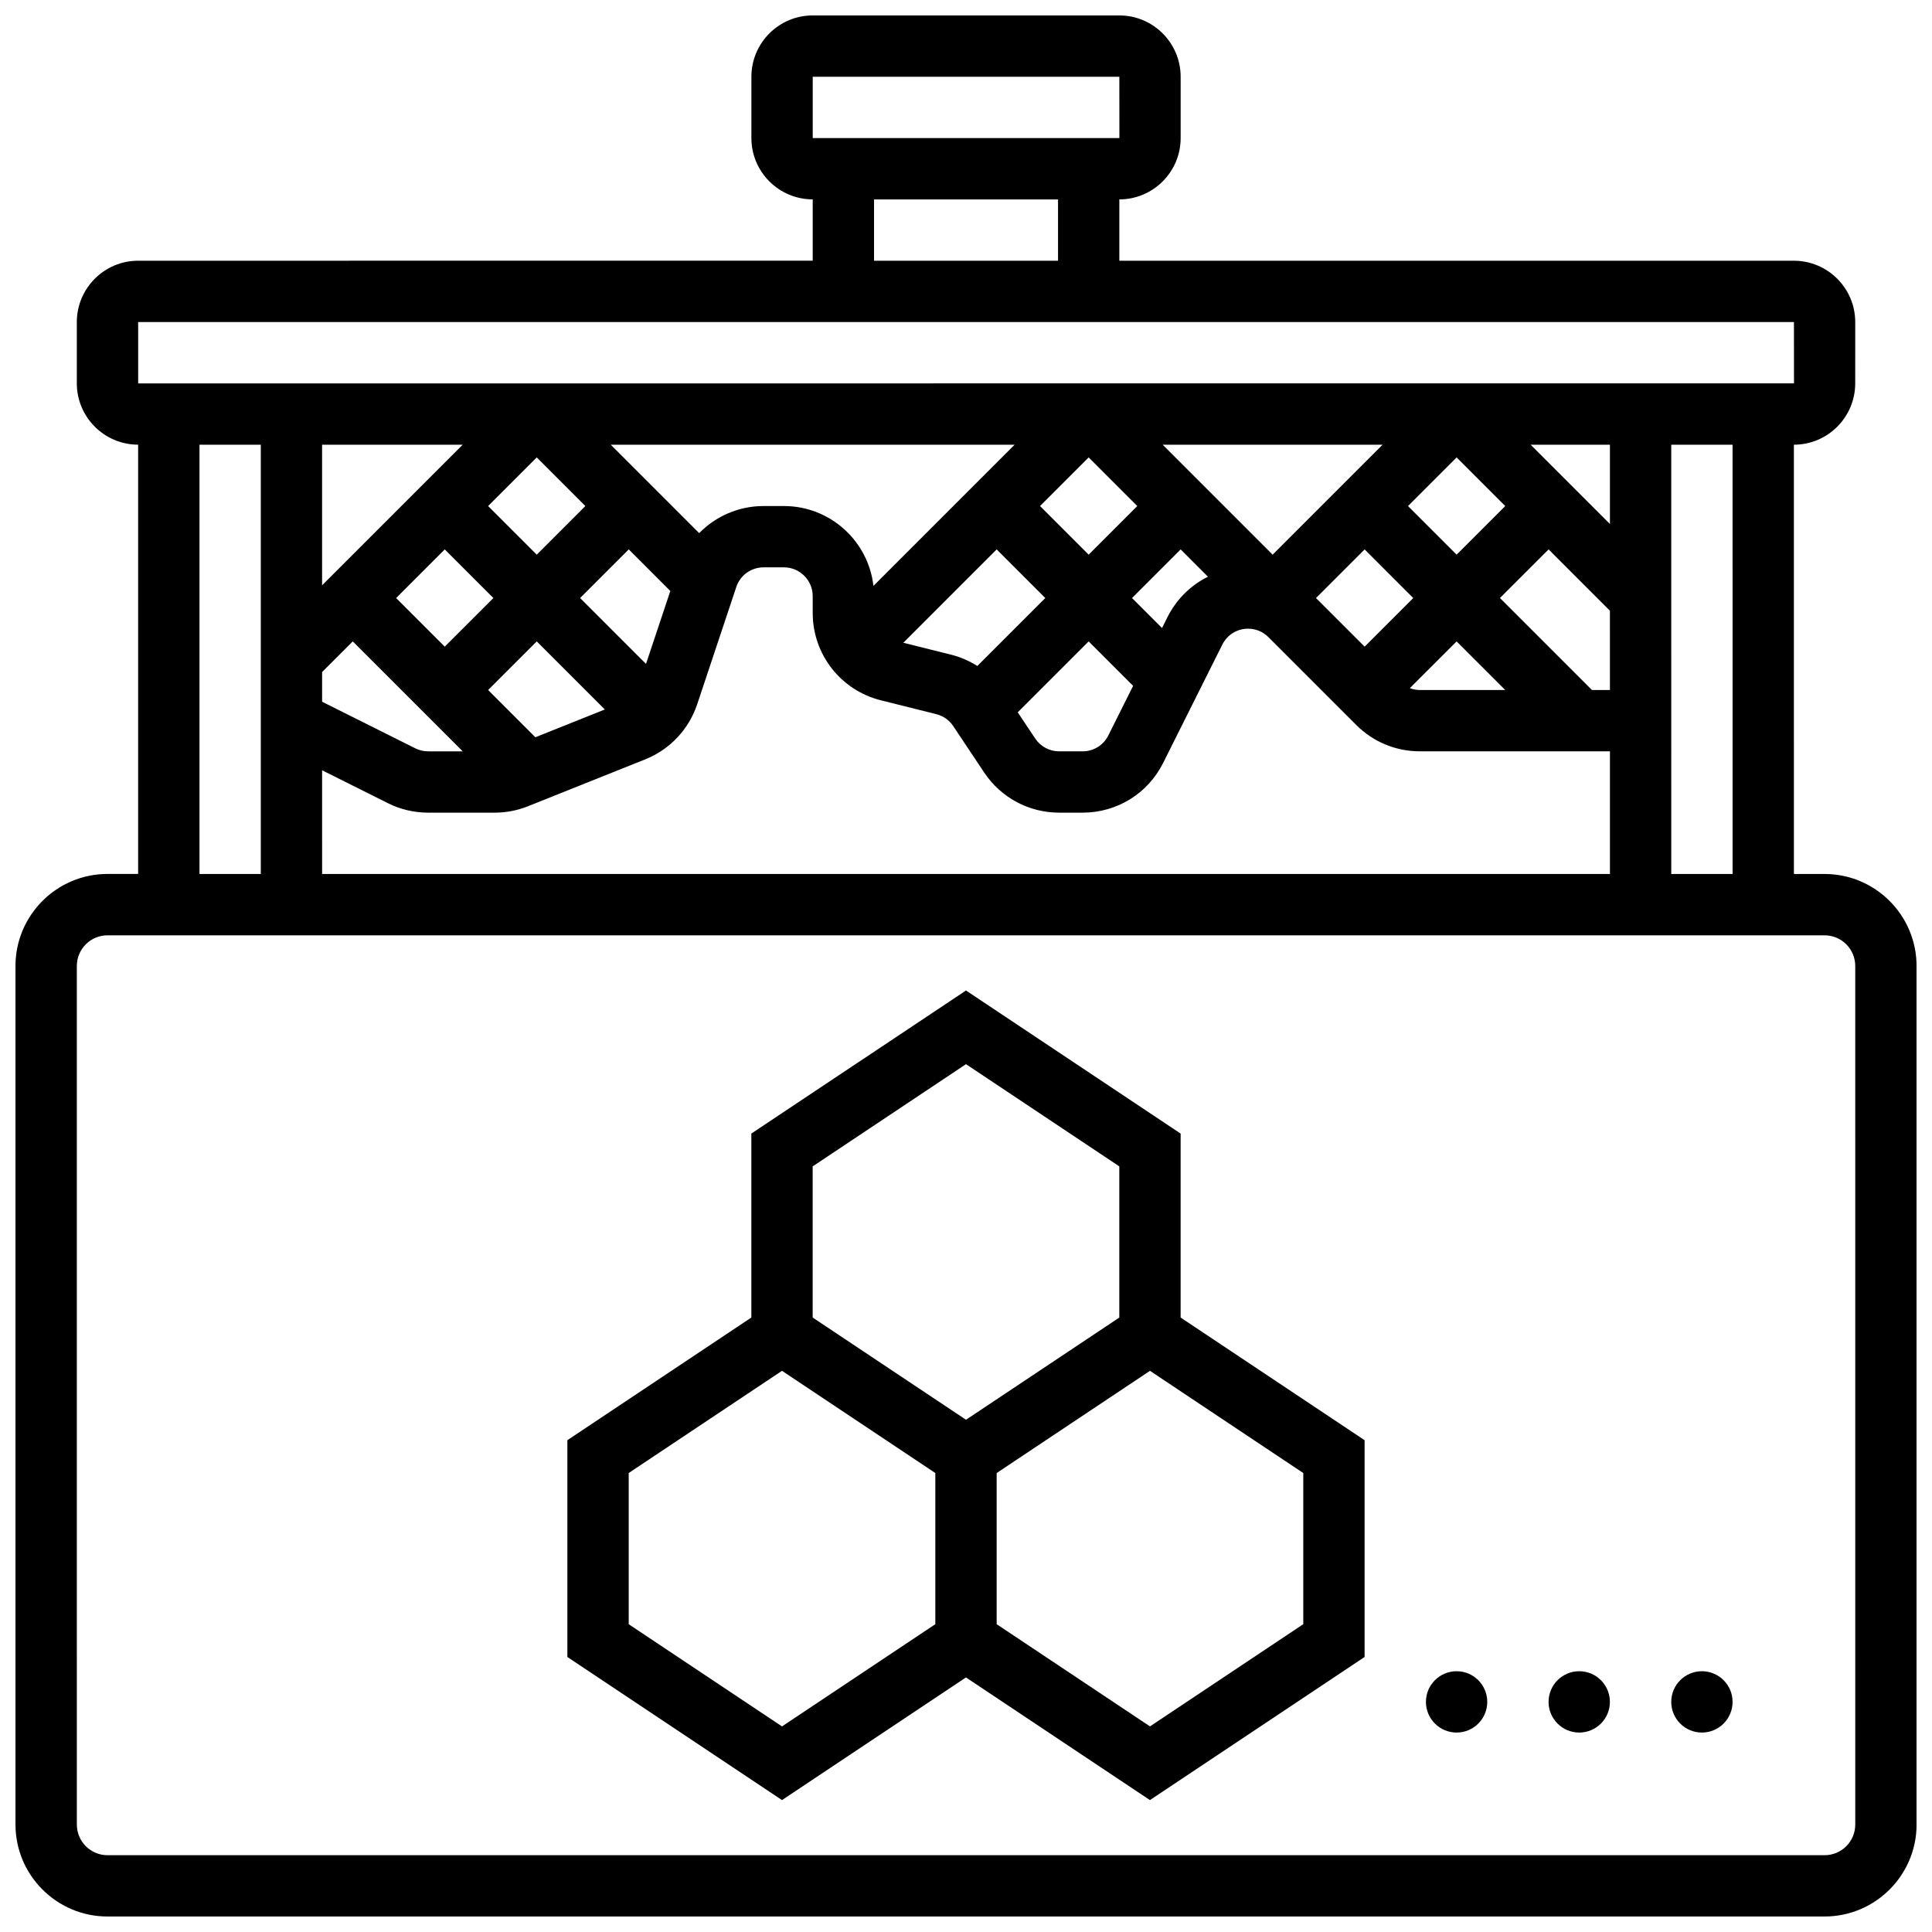
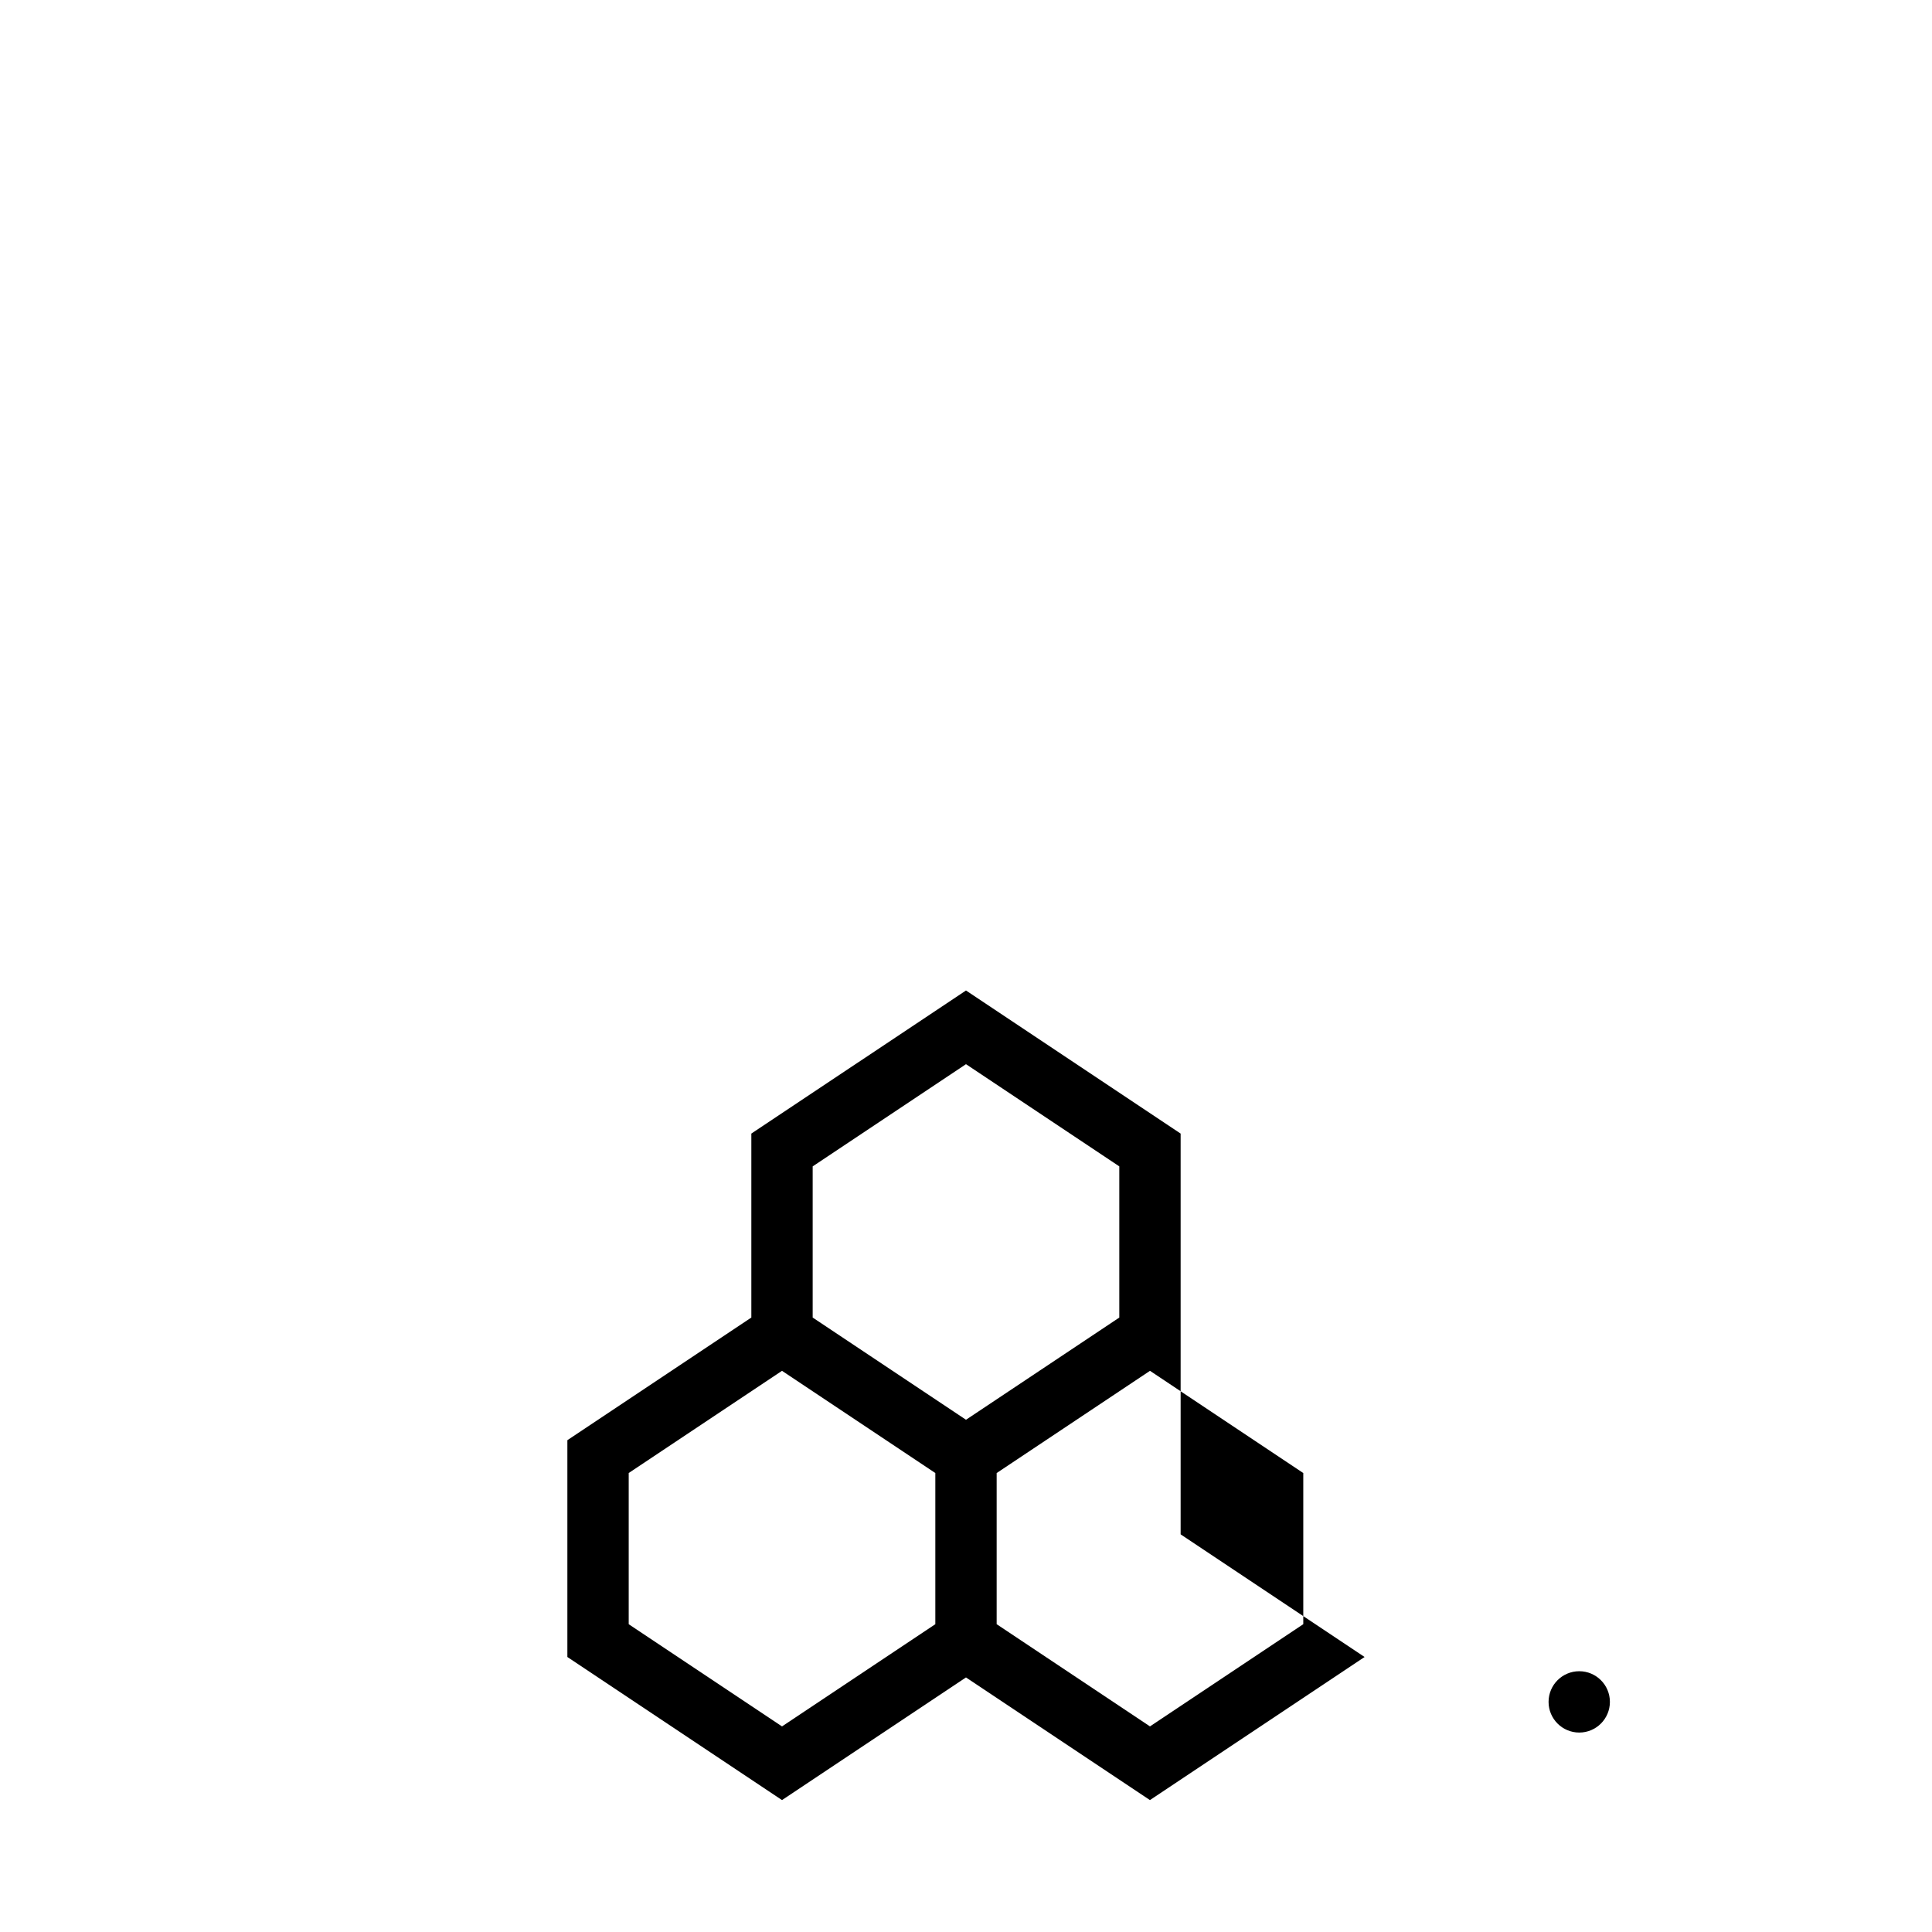
<svg xmlns="http://www.w3.org/2000/svg" width="800px" height="800px" version="1.1" viewBox="144 144 512 512">
  <defs>
    <clipPath id="a">
-       <path d="m148.09 148.09h503.81v503.81h-503.81z" />
-     </clipPath>
+       </clipPath>
  </defs>
-   <path d="m456.88 444.41-56.883-37.922-56.883 37.922v48.754l-48.754 32.504v57.453l56.883 37.922 48.754-32.504 48.754 32.504 56.883-37.922v-57.453l-48.754-32.504zm-97.512 8.695 40.629-27.086 40.629 27.086v40.059l-40.629 27.086-40.629-27.086zm-8.125 148.41-40.629-27.086v-40.059l40.629-27.086 40.629 27.086v40.059zm138.14-27.086-40.629 27.086-40.629-27.086v-40.059l40.629-27.086 40.629 27.086z" />
+   <path d="m456.88 444.41-56.883-37.922-56.883 37.922v48.754l-48.754 32.504v57.453l56.883 37.922 48.754-32.504 48.754 32.504 56.883-37.922l-48.754-32.504zm-97.512 8.695 40.629-27.086 40.629 27.086v40.059l-40.629 27.086-40.629-27.086zm-8.125 148.41-40.629-27.086v-40.059l40.629-27.086 40.629 27.086v40.059zm138.14-27.086-40.629 27.086-40.629-27.086v-40.059l40.629-27.086 40.629 27.086z" />
  <g clip-path="url(#a)">
    <path d="m627.53 375.62h-8.125l-0.004-113.77c8.961 0 16.25-7.293 16.25-16.25l0.004-16.254c0-8.961-7.293-16.25-16.25-16.25h-178.77v-16.254c8.961 0 16.25-7.293 16.25-16.25v-16.254c0-8.961-7.293-16.25-16.25-16.25h-81.258c-8.961 0-16.25 7.293-16.25 16.25v16.25c0 8.961 7.293 16.25 16.25 16.25v16.25l-178.77 0.008c-8.961 0-16.25 7.293-16.25 16.25v16.25c0 8.961 7.293 16.25 16.25 16.25v113.76h-8.125c-13.441 0-24.379 10.938-24.379 24.379v227.53c0 13.441 10.934 24.379 24.379 24.379h455.05c13.441 0 24.379-10.938 24.379-24.379l-0.004-227.52c0-13.441-10.934-24.379-24.375-24.379zm-24.379 0h-16.25l-0.004-113.77h16.25zm-336.53-113.77-37.266 37.266v-37.266zm178.77 16.254-12.883 12.887-12.887-12.887 12.887-12.887zm-37.262 11.492 12.887 12.887-18.008 18.008c-2.125-1.34-4.453-2.367-6.938-2.988l-12.676-3.168zm24.379 24.379 11.781 11.781-6.57 13.145c-1.301 2.598-3.91 4.211-6.812 4.211h-6.223c-2.551 0-4.922-1.27-6.34-3.394l-4.633-6.949zm20.883-6.426-1.441 2.883-7.949-7.949 12.883-12.887 7.238 7.238c-4.555 2.258-8.348 5.953-10.73 10.715zm89.512-29.445-12.883 12.887-12.887-12.887 12.887-12.887zm-37.262 11.492 12.887 12.887-12.887 12.883-12.887-12.883zm24.379 24.379 12.883 12.883h-22.617c-0.926 0-1.824-0.172-2.668-0.488zm35.867 12.883-24.379-24.379 12.887-12.883 16.25 16.25 0.004 21.012zm4.762-43.996-21.012-21.012h21.012zm-89.387 8.129-29.137-29.141h58.273zm-105.79 8.281c-1.348-11.895-11.465-21.168-23.715-21.168h-5.41c-6.582 0-12.664 2.691-17.055 7.18l-23.434-23.434h107.03zm-146.11 22.828 8.125-8.125 29.141 29.137h-9.168c-1.176 0-2.356-0.277-3.406-0.805l-24.691-12.344zm69.77-43.996-12.887 12.887-12.887-12.887 12.887-12.887zm-37.266 11.492 12.887 12.887-12.887 12.883-12.883-12.883zm24.016 49.785-12.523-12.523 12.887-12.883 18.043 18.043zm29.316-19.438-17.461-17.461 12.887-12.887 11.02 11.02zm-85.836 28.188 17.418 8.711c3.297 1.648 6.988 2.519 10.676 2.519h17.629c3.051 0 6.031-0.574 8.867-1.707l31.035-12.414c6.531-2.613 11.555-7.938 13.781-14.613l10.355-31.062c1.039-3.117 3.941-5.211 7.227-5.211h5.41c4.199 0 7.617 3.418 7.617 7.617v4.465c0 10.973 7.434 20.496 18.082 23.156l14.676 3.668c1.84 0.461 3.438 1.586 4.488 3.164l8.199 12.301c4.438 6.664 11.863 10.637 19.863 10.637h6.223c9.098 0 17.281-5.055 21.352-13.195l15.676-31.348c1.301-2.598 3.91-4.211 6.812-4.211 2.035 0 3.949 0.793 5.387 2.231l23.281 23.281c4.508 4.508 10.504 6.992 16.879 6.992h50.359v32.504h-341.29zm130.02-183.79h81.258l0.012 16.25h-0.012-81.258zm16.254 32.504h48.754v16.25h-48.754zm-195.02 32.504h438.8l0.012 16.25h-0.012l-438.8 0.004zm16.25 32.504h16.25v113.76l-16.25 0.004zm438.8 365.67c0 4.481-3.644 8.125-8.125 8.125h-455.05c-4.481 0-8.125-3.644-8.125-8.125l-0.004-227.53c0-4.481 3.644-8.125 8.125-8.125h455.05c4.481 0 8.125 3.644 8.125 8.125z" />
  </g>
-   <path d="m603.15 595.02c0 4.484-3.641 8.125-8.125 8.125-4.488 0-8.129-3.641-8.129-8.125 0-4.488 3.641-8.129 8.129-8.129 4.484 0 8.125 3.641 8.125 8.129" />
  <path d="m570.64 595.02c0 4.484-3.641 8.125-8.125 8.125-4.488 0-8.129-3.641-8.129-8.125 0-4.488 3.641-8.129 8.129-8.129 4.484 0 8.125 3.641 8.125 8.129" />
-   <path d="m538.14 595.02c0 4.484-3.641 8.125-8.125 8.125-4.488 0-8.129-3.641-8.129-8.125 0-4.488 3.641-8.129 8.129-8.129 4.484 0 8.125 3.641 8.125 8.129" />
</svg>